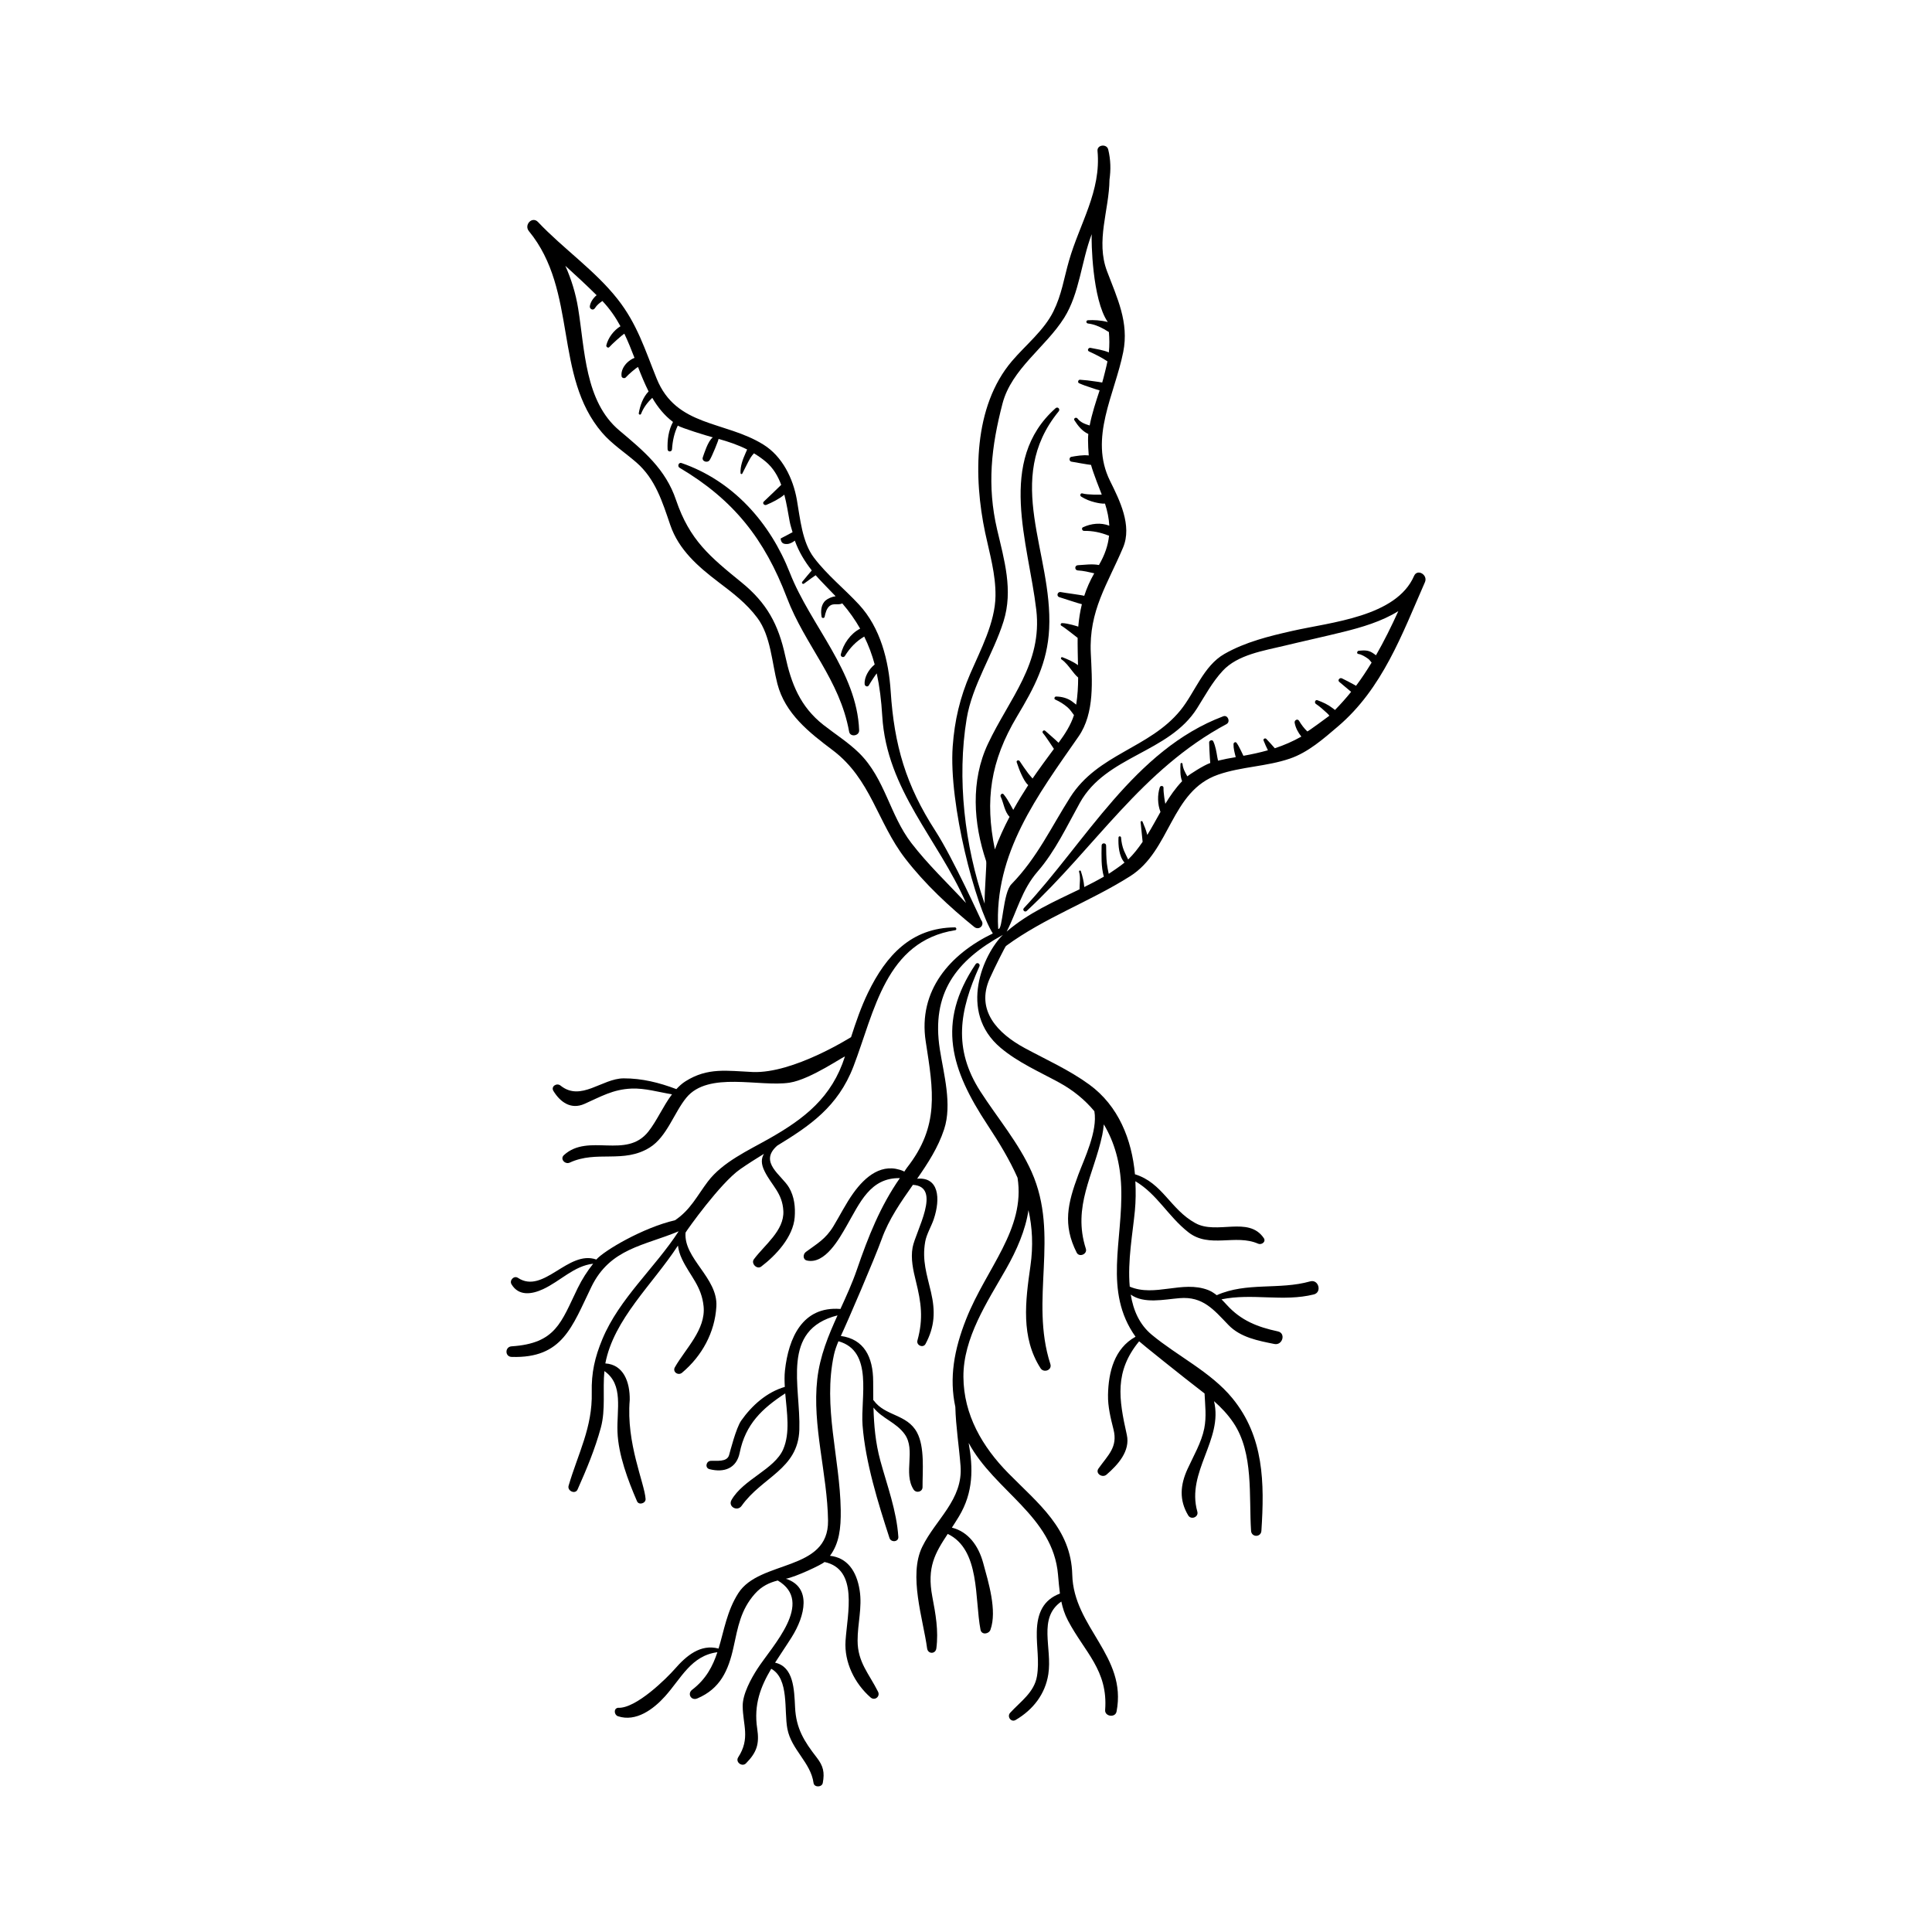
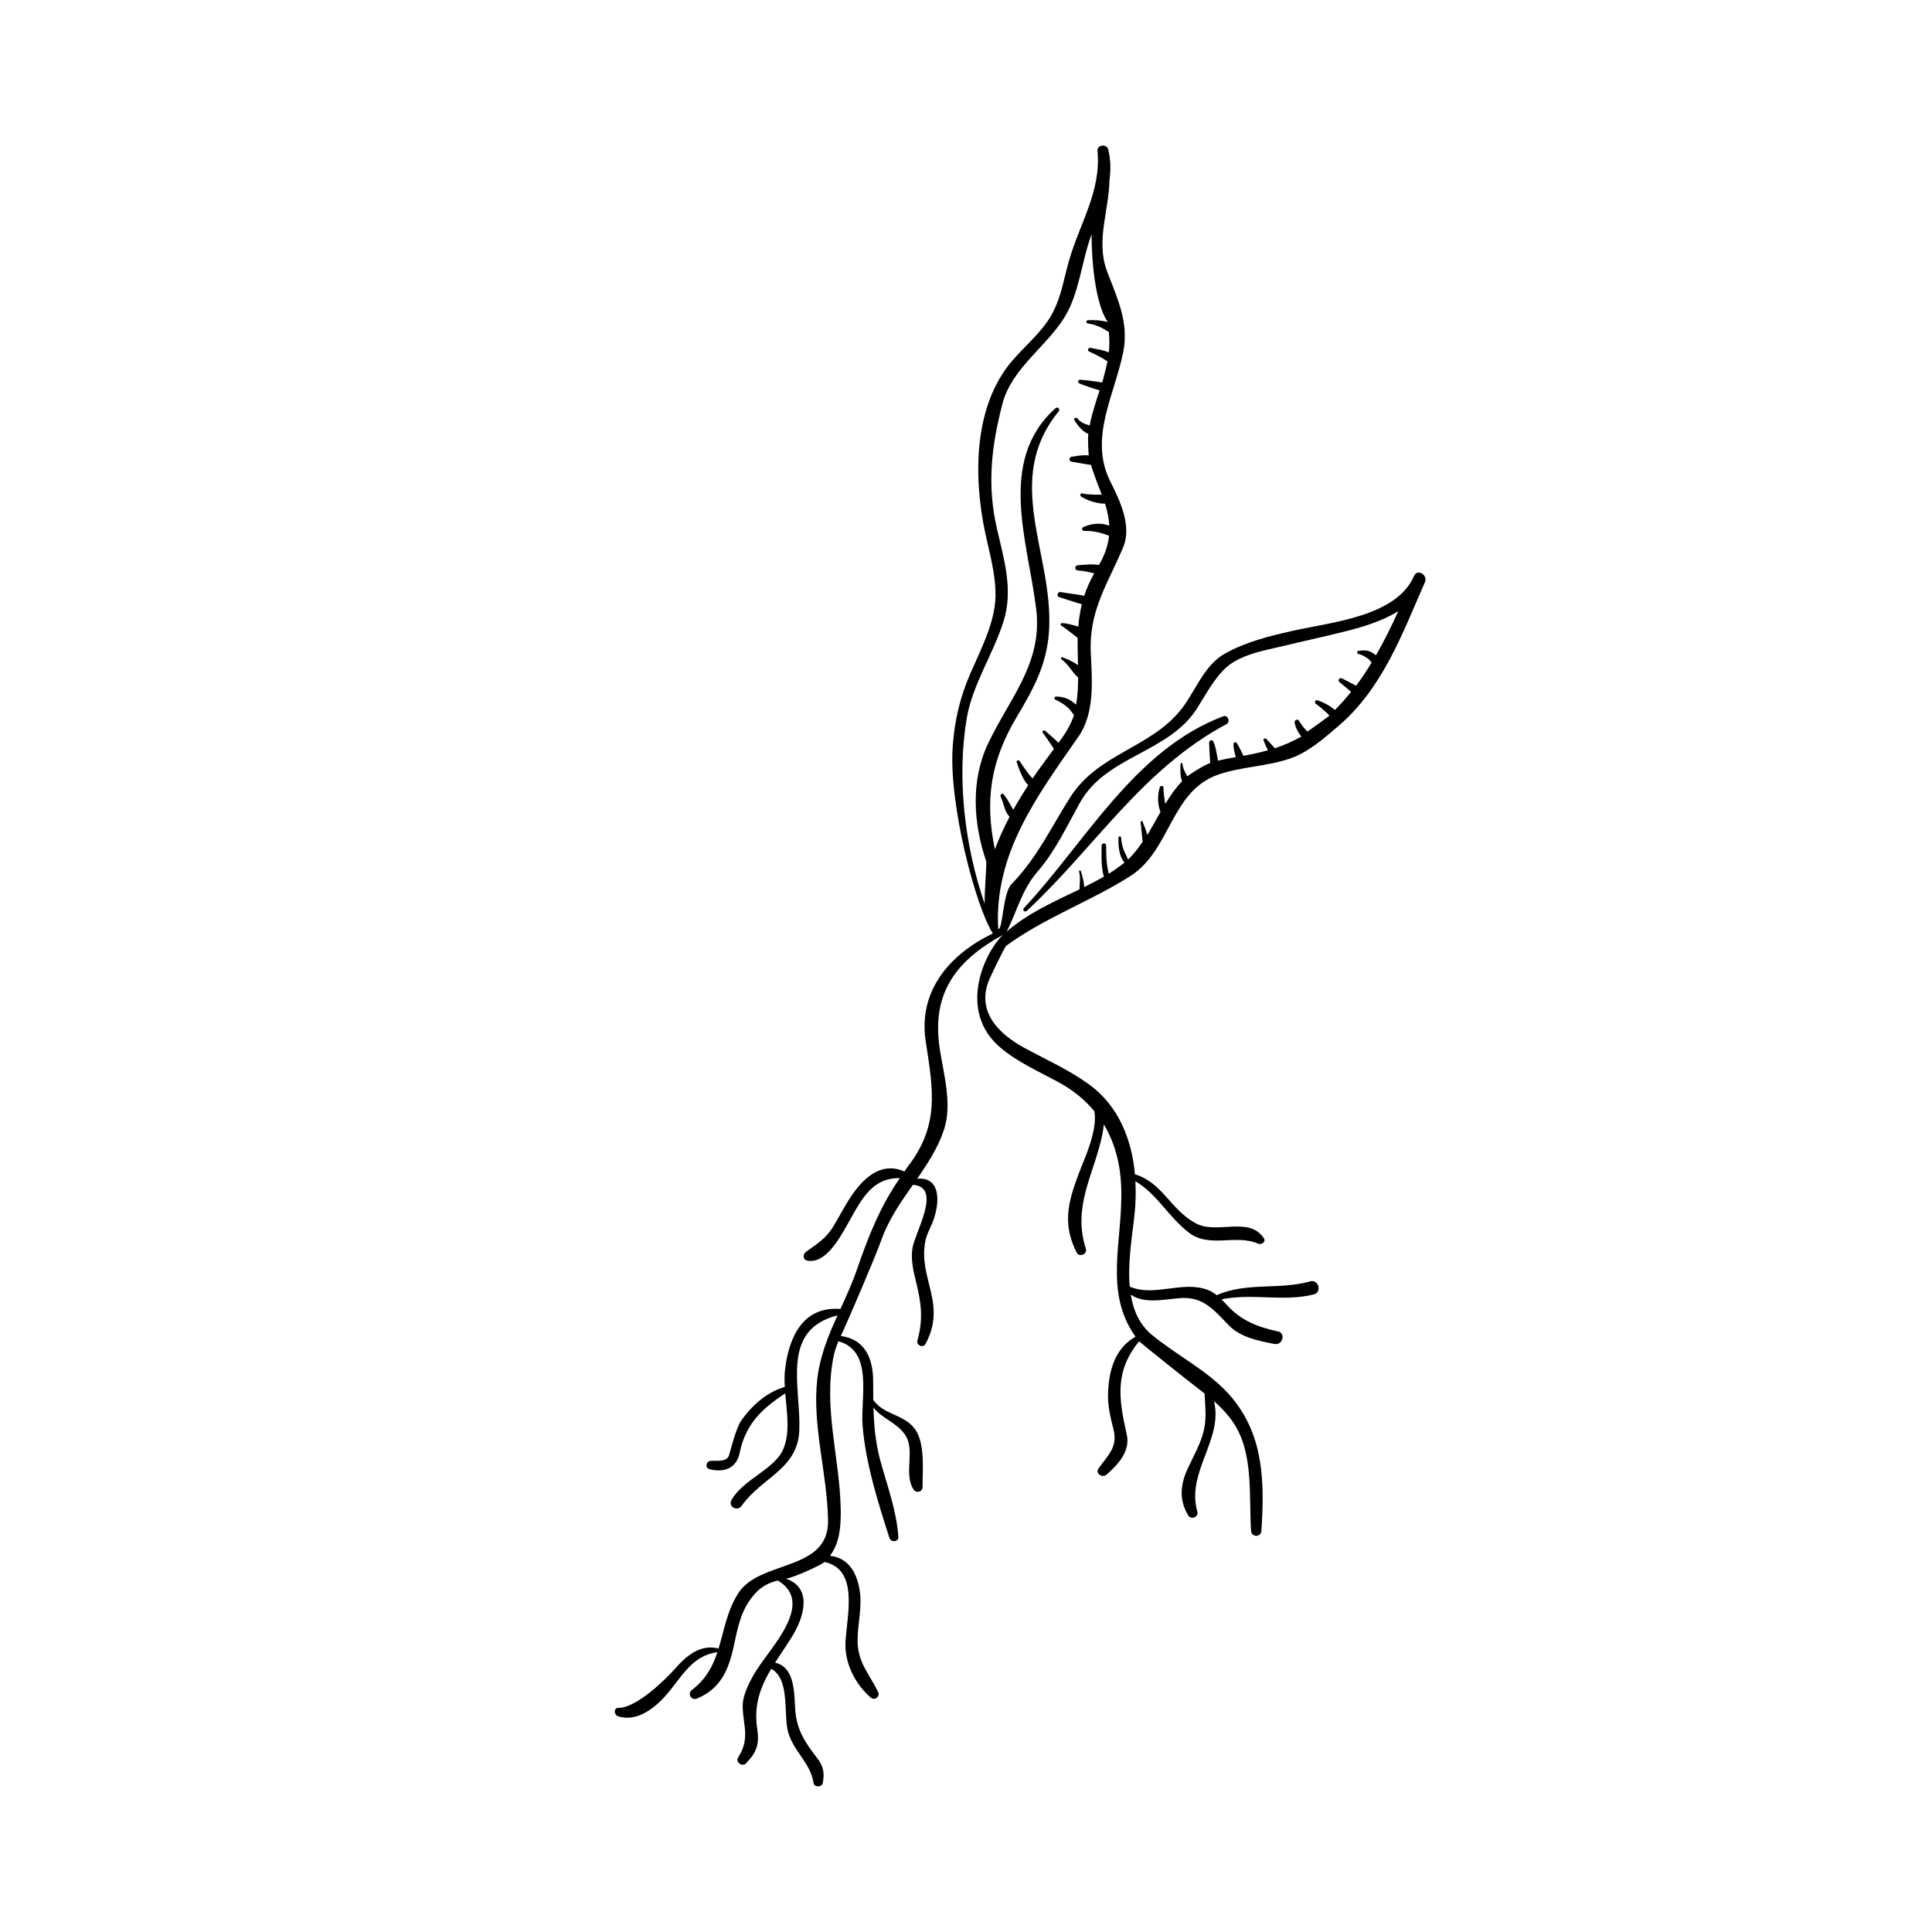
<svg xmlns="http://www.w3.org/2000/svg" height="100px" width="100px" fill="#000000" version="1.1" x="0px" y="0px" viewBox="0 0 100.007 100.006" enable-background="new 0 0 100.007 100.006" xml:space="preserve">
  <g>
-     <path d="M31.168,22.398c0.497,0.58,1.19,1.034,1.766,1.533c0.996,0.864,1.353,2.049,1.763,3.248   c0.439,1.282,1.434,2.145,2.475,2.938c0.757,0.576,1.456,1.097,2.031,1.866c0.696,0.931,0.753,2.319,1.037,3.411   c0.4,1.547,1.646,2.522,2.86,3.436c1.986,1.495,2.309,3.731,3.758,5.61c1.018,1.32,2.28,2.495,3.572,3.541   c0.253,0.203,0.565-0.104,0.356-0.356c-0.024-0.029-1.432-3.168-2.369-4.62c-1.523-2.355-2.131-4.43-2.312-7.222   c-0.103-1.585-0.528-3.286-1.638-4.486c-0.765-0.826-1.646-1.524-2.33-2.425c-0.619-0.815-0.716-2.029-0.889-3.004   c-0.194-1.101-0.749-2.245-1.733-2.856c-1.999-1.241-4.508-0.905-5.524-3.416c-0.605-1.497-1.005-2.822-2.023-4.114   c-1.177-1.494-2.813-2.609-4.118-3.99c-0.301-0.318-0.739,0.146-0.472,0.472C29.92,15.059,28.642,19.451,31.168,22.398z    M30.882,15.28c-0.175,0.149-0.312,0.347-0.35,0.562c-0.026,0.156,0.172,0.254,0.262,0.11c0.104-0.167,0.242-0.27,0.388-0.372   c0.392,0.414,0.688,0.853,0.935,1.307c-0.35,0.213-0.637,0.6-0.731,0.984c-0.021,0.086,0.094,0.167,0.158,0.092   c0.131-0.151,0.646-0.614,0.774-0.691c0.195,0.408,0.362,0.827,0.526,1.252c-0.142,0.053-0.277,0.149-0.372,0.239   c-0.189,0.18-0.337,0.448-0.297,0.714c0.015,0.096,0.159,0.128,0.219,0.058c0.12-0.14,0.539-0.503,0.633-0.537   c0.163,0.42,0.336,0.843,0.546,1.264c-0.29,0.299-0.438,0.724-0.507,1.123c-0.014,0.08,0.092,0.109,0.12,0.033   c0.114-0.304,0.333-0.596,0.579-0.824c0.279,0.483,0.632,0.916,1.072,1.248c-0.233,0.424-0.301,0.942-0.28,1.414   c0.007,0.149,0.22,0.147,0.229,0c0.029-0.44,0.115-0.84,0.299-1.225c0.213,0.128,1.447,0.51,1.814,0.608   c-0.256,0.184-0.456,0.862-0.517,1.027c-0.078,0.214,0.238,0.322,0.353,0.148c0.125-0.192,0.471-1.053,0.461-1.095   c0.511,0.143,1.005,0.308,1.479,0.548c-0.03,0.067-0.058,0.134-0.084,0.192c-0.142,0.317-0.277,0.68-0.258,1.033   c0.002,0.045,0.066,0.069,0.09,0.024c0.144-0.272,0.269-0.551,0.424-0.817c0.051-0.086,0.115-0.16,0.18-0.234   c0.211,0.128,0.419,0.269,0.621,0.44c0.383,0.325,0.622,0.741,0.791,1.192c-0.293,0.295-0.6,0.573-0.898,0.862   c-0.098,0.094,0.025,0.22,0.134,0.173c0.326-0.139,0.652-0.3,0.925-0.527c0.12,0.464,0.195,0.944,0.278,1.395   c0.037,0.198,0.098,0.367,0.148,0.548c-0.023,0.009-0.511,0.279-0.6,0.317c-0.014,0.006-0.017,0.023-0.015,0.036   c0.032,0.203,0.131,0.268,0.337,0.258c0.138-0.006,0.277-0.082,0.395-0.174c0.208,0.575,0.506,1.069,0.878,1.542   c-0.022,0.023-0.353,0.411-0.491,0.585c-0.054,0.068,0.026,0.147,0.094,0.094c0.165-0.13,0.567-0.411,0.597-0.43   c0.195,0.227,0.903,0.95,1.033,1.087c-0.193,0.026-0.396,0.117-0.51,0.213c-0.247,0.206-0.267,0.564-0.214,0.855   c0.015,0.078,0.14,0.076,0.155,0c0.043-0.2,0.1-0.446,0.274-0.576c0.195-0.147,0.447-0.015,0.64-0.123   c0.37,0.43,0.672,0.863,0.925,1.308c-0.504,0.262-0.87,0.792-1,1.328c-0.03,0.127,0.142,0.2,0.21,0.088   c0.268-0.431,0.581-0.756,1.002-1.006c0.226,0.46,0.406,0.938,0.541,1.444c-0.308,0.254-0.548,0.663-0.519,1.021   c0.009,0.109,0.156,0.166,0.218,0.059c0.104-0.186,0.376-0.591,0.408-0.618c0.146,0.677,0.237,1.4,0.285,2.208   c0.229,3.833,2.893,6.367,4.336,9.679c-0.951-1.025-1.969-1.987-2.826-3.1c-1.13-1.467-1.36-3.334-2.707-4.664   c-0.55-0.542-1.254-0.988-1.854-1.46c-1.195-0.942-1.659-2.128-1.969-3.56c-0.356-1.643-0.954-2.745-2.263-3.811   c-1.639-1.333-2.688-2.19-3.392-4.267c-0.542-1.605-1.673-2.536-2.938-3.602c-1.785-1.503-1.78-4.184-2.129-6.318   c-0.129-0.791-0.357-1.515-0.663-2.203C29.813,14.259,30.357,14.758,30.882,15.28z" />
-     <path d="M40.732,30.938c0.947,2.487,2.731,4.222,3.222,6.936c0.053,0.296,0.528,0.224,0.518-0.069   c-0.109-3.034-2.513-5.42-3.586-8.154c-1.019-2.596-2.939-4.761-5.609-5.683c-0.146-0.05-0.229,0.167-0.102,0.243   C37.982,25.874,39.577,27.906,40.732,30.938z" />
    <path d="M73.199,29.807c-0.919,2.122-4.303,2.396-6.297,2.849c-1.215,0.275-2.432,0.572-3.52,1.192   c-1.091,0.622-1.529,2-2.278,2.919c-1.61,1.977-4.271,2.245-5.705,4.5c-1,1.574-1.706,3.123-3.033,4.49   c-0.46,0.431-0.46,2.452-0.696,2.32c-0.221-3.913,2.041-6.904,4.16-9.954c0.847-1.22,0.699-2.923,0.633-4.312   c-0.105-2.211,0.869-3.569,1.671-5.47c0.479-1.136-0.181-2.451-0.675-3.449c-1.102-2.225,0.245-4.469,0.684-6.676   c0.304-1.532-0.312-2.781-0.839-4.176c-0.595-1.57,0.108-3.152,0.127-4.739c0.071-0.507,0.066-1.025-0.067-1.566   c-0.074-0.303-0.583-0.246-0.553,0.075c0.196,2.086-0.921,3.752-1.476,5.685c-0.266,0.924-0.373,1.745-0.809,2.627   c-0.485,0.983-1.437,1.738-2.143,2.567c-2.011,2.362-1.992,6.027-1.387,8.887c0.233,1.097,0.548,2.139,0.534,3.274   c-0.017,1.373-0.775,2.793-1.303,4.014c-0.539,1.248-0.814,2.426-0.912,3.771c-0.215,2.983,1.19,8.294,2.077,9.683   c-2.203,1.063-3.884,2.949-3.472,5.601c0.396,2.552,0.719,4.364-0.97,6.521c-0.055,0.07-0.094,0.144-0.146,0.214   c-0.011-0.009-0.014-0.023-0.028-0.029c-1.106-0.475-1.989,0.273-2.608,1.139c-0.387,0.541-0.684,1.144-1.028,1.711   c-0.408,0.67-0.838,0.894-1.426,1.329c-0.155,0.115-0.168,0.396,0.058,0.445c0.938,0.208,1.675-1.14,2.05-1.792   c0.688-1.194,1.222-2.502,2.758-2.474c-1.015,1.46-1.633,3.016-2.221,4.728c-0.247,0.719-0.555,1.388-0.858,2.051   c-0.006-0.001-0.009-0.007-0.015-0.007c-1.95-0.145-2.668,1.502-2.854,3.184c-0.03,0.271-0.024,0.559-0.008,0.851   c-0.935,0.272-1.704,0.962-2.256,1.744c-0.268,0.381-0.577,1.609-0.628,1.785c-0.109,0.381-0.66,0.279-0.954,0.299   c-0.239,0.016-0.309,0.367-0.059,0.431c0.765,0.194,1.399-0.047,1.561-0.847c0.301-1.49,1.167-2.296,2.358-3.076   c0.086,0.995,0.263,2.042-0.105,2.894c-0.451,1.041-2.066,1.553-2.676,2.624c-0.195,0.344,0.3,0.617,0.522,0.305   c1.062-1.5,2.919-1.891,2.989-3.934c0.077-2.272-0.981-5.179,1.977-5.927c-0.474,1.047-0.911,2.093-1.049,3.303   c-0.272,2.401,0.525,4.911,0.558,7.321c0.037,2.652-3.539,2.022-4.645,3.756c-0.589,0.922-0.735,1.927-1.022,2.867   c-0.943-0.251-1.678,0.382-2.267,1.058c-0.384,0.44-2.002,2.066-2.943,2.008c-0.236,0.041-0.193,0.37,0,0.436   c0.938,0.314,1.845-0.368,2.438-1.028c0.841-0.934,1.351-2.108,2.711-2.285c-0.237,0.715-0.579,1.387-1.305,1.942   c-0.271,0.206-0.049,0.584,0.264,0.451c1.188-0.503,1.611-1.443,1.876-2.652c0.228-1.035,0.365-1.928,1.104-2.763   c0.36-0.407,0.766-0.583,1.186-0.69c1.914,1.129-0.281,3.375-1.06,4.581c-0.318,0.494-0.76,1.293-0.755,1.917   c0.007,0.977,0.403,1.672-0.232,2.653c-0.161,0.249,0.202,0.519,0.404,0.312c0.559-0.568,0.701-1.004,0.579-1.8   c-0.189-1.238,0.184-2.182,0.727-3.094c0.938,0.519,0.655,2.167,0.835,3.109c0.208,1.086,1.21,1.741,1.355,2.802   c0.033,0.242,0.434,0.231,0.478,0c0.102-0.545,0.029-0.877-0.314-1.318c-0.65-0.836-1.068-1.502-1.12-2.59   c-0.046-0.952-0.078-2.107-1.035-2.319c0.273-0.431,0.572-0.862,0.86-1.32c0.691-1.1,1.05-2.585-0.301-3.024   c0.503-0.092,1.851-0.725,1.999-0.867c1.759,0.377,1.186,2.658,1.089,4.075c-0.076,1.113,0.471,2.215,1.296,2.937   c0.212,0.186,0.512-0.045,0.386-0.298c-0.468-0.937-1.055-1.521-1.058-2.639c-0.003-0.882,0.246-1.717,0.107-2.606   c-0.16-1.028-0.664-1.696-1.536-1.79c0.477-0.643,0.57-1.418,0.556-2.376c-0.042-2.699-0.933-5.339-0.351-8.031   c0.052-0.239,0.138-0.471,0.233-0.699c1.825,0.511,1.136,2.917,1.248,4.352c0.149,1.919,0.801,4.009,1.394,5.834   c0.078,0.24,0.477,0.211,0.458-0.062c-0.091-1.354-0.574-2.635-0.931-3.938c-0.255-0.938-0.331-1.834-0.356-2.752   c0.449,0.57,1.18,0.766,1.617,1.38c0.584,0.82-0.086,2.011,0.458,2.86c0.131,0.204,0.466,0.13,0.465-0.126   c-0.004-0.837,0.122-2.066-0.287-2.827c-0.517-0.961-1.651-0.836-2.242-1.658c-0.006-0.009-0.016-0.009-0.022-0.015   c-0.004-0.316-0.005-0.635-0.005-0.96c0-1.279-0.477-2.199-1.674-2.361c0.333-0.701,1.764-4.034,2.115-5.014   c0.375-1.043,0.998-1.927,1.616-2.809c1.523,0.093,0.137,2.407-0.016,3.242c-0.106,0.579,0.031,1.185,0.17,1.744   c0.273,1.107,0.396,1.928,0.08,3.071c-0.068,0.249,0.295,0.409,0.419,0.178c0.482-0.899,0.513-1.695,0.283-2.682   c-0.212-0.913-0.472-1.644-0.299-2.613c0.068-0.385,0.318-0.792,0.443-1.165c0.359-1.071,0.263-2.197-0.862-2.091   c0.557-0.801,1.087-1.614,1.397-2.558c0.425-1.287-0.021-2.859-0.222-4.145c-0.449-2.891,0.825-4.581,3.265-5.921   c-0.989,0.964-2.354,3.963-0.115,5.849c0.895,0.753,1.994,1.233,3.013,1.788c0.749,0.407,1.354,0.911,1.837,1.492   c0.181,1.03-0.535,2.488-0.831,3.286c-0.548,1.475-0.818,2.585-0.085,4.032c0.133,0.263,0.564,0.079,0.475-0.2   c-0.704-2.194,0.405-3.803,0.85-5.888c0.037-0.174,0.062-0.36,0.079-0.549c0.56,0.929,0.856,2.018,0.901,3.242   c0.103,2.757-0.936,5.4,0.742,7.75c-1.093,0.602-1.403,1.823-1.425,3.014c-0.012,0.603,0.138,1.206,0.284,1.785   c0.231,0.914-0.278,1.321-0.776,2.022c-0.184,0.259,0.2,0.504,0.414,0.319c0.587-0.507,1.241-1.221,1.051-2.065   c-0.418-1.861-0.644-3.275,0.638-4.838c0.046,0.058,2.292,1.863,3.387,2.701c0.027,0.608,0.107,1.188-0.016,1.811   c-0.145,0.724-0.557,1.424-0.862,2.09c-0.385,0.836-0.444,1.618,0.032,2.41c0.149,0.249,0.551,0.086,0.471-0.198   c-0.582-2.055,1.349-3.719,0.864-5.716c0.374,0.329,0.72,0.693,1.011,1.128c1.049,1.568,0.79,3.792,0.907,5.583   c0.022,0.346,0.513,0.346,0.535,0c0.162-2.483,0.136-4.866-1.505-6.866c-1.108-1.352-2.85-2.185-4.174-3.286   c-0.64-0.533-0.952-1.266-1.084-2.075c0.687,0.49,1.716,0.251,2.529,0.184c1.213-0.102,1.772,0.606,2.531,1.392   c0.622,0.644,1.537,0.812,2.375,0.981c0.425,0.085,0.607-0.562,0.18-0.652c-1.057-0.227-1.909-0.561-2.647-1.376   c-0.086-0.096-0.178-0.19-0.271-0.283c1.593-0.33,3.195,0.141,4.778-0.254c0.438-0.109,0.249-0.799-0.187-0.676   c-1.606,0.454-3.287,0.024-4.837,0.715c-0.138-0.109-0.284-0.205-0.449-0.269c-1.331-0.509-2.756,0.379-4.054-0.174   c-0.12-1.326,0.159-2.798,0.266-3.928c0.048-0.502,0.052-1.016,0.025-1.528c1.138,0.675,1.684,1.809,2.745,2.642   c1.085,0.852,2.442,0.076,3.609,0.591c0.175,0.077,0.426-0.096,0.292-0.292c-0.789-1.156-2.427-0.16-3.537-0.771   c-1.306-0.717-1.699-2.091-3.13-2.53c-0.163-1.797-0.848-3.539-2.364-4.644c-1.039-0.756-2.207-1.277-3.334-1.885   c-1.41-0.761-2.556-1.954-1.818-3.609c0.254-0.568,0.798-1.649,0.841-1.681c2.013-1.475,4.334-2.285,6.426-3.61   c2.11-1.337,2.09-4.401,4.557-5.258c1.197-0.416,2.502-0.416,3.712-0.83c0.945-0.323,1.74-1.027,2.487-1.664   c2.309-1.967,3.317-4.768,4.503-7.468C73.926,29.756,73.369,29.424,73.199,29.807z M52.646,37.082   c0.894-1.496,1.575-2.76,1.662-4.534c0.193-3.939-2.407-7.703,0.494-11.256c0.093-0.114-0.05-0.262-0.161-0.163   c-3.061,2.722-1.406,6.973-1,10.433c0.326,2.786-1.39,4.589-2.497,6.931c-0.909,1.922-0.76,4.127-0.096,6.087   c0.036,0.107-0.09,1.526-0.081,2.196c-1.04-3.013-1.438-6.492-0.93-9.567c0.29-1.762,1.378-3.347,1.911-5.05   c0.504-1.613,0.035-3.172-0.334-4.75c-0.53-2.275-0.304-4.283,0.279-6.519c0.469-1.797,2.236-2.917,3.192-4.438   c0.799-1.271,0.89-2.932,1.426-4.33c-0.025,0.305,0.021,3.379,0.832,4.548c-0.349-0.094-0.736-0.113-1.027-0.094   c-0.11,0.007-0.106,0.156,0,0.169c0.301,0.036,0.562,0.143,0.826,0.288c0.089,0.049,0.174,0.104,0.259,0.155   c0.028,0.338,0.033,0.687-0.003,1.055c-0.299-0.129-0.639-0.173-0.952-0.237c-0.105-0.021-0.187,0.133-0.077,0.184   c0.335,0.156,0.65,0.309,0.957,0.515c-0.031,0.174-0.212,0.905-0.272,1.096c-0.128-0.027-0.26-0.042-0.385-0.06   c-0.254-0.039-0.509-0.069-0.765-0.085c-0.093-0.006-0.137,0.141-0.049,0.18c0.204,0.091,0.412,0.164,0.625,0.231   c0.137,0.043,0.289,0.102,0.44,0.141c-0.196,0.594-0.397,1.203-0.515,1.816c-0.236-0.071-0.476-0.158-0.628-0.36   c-0.07-0.093-0.227-0.01-0.16,0.093c0.188,0.293,0.404,0.563,0.718,0.707c-0.041,0.368,0.022,1.108,0.022,1.111   c-0.299-0.036-0.646,0.027-0.9,0.072c-0.124,0.022-0.124,0.227,0,0.249c0.182,0.032,0.861,0.154,1.019,0.169   c0.102,0.395,0.506,1.414,0.555,1.536c-0.074,0.006-0.746,0.019-1-0.06c-0.1-0.031-0.15,0.108-0.068,0.162   c0.22,0.143,0.454,0.233,0.708,0.296c0.168,0.041,0.353,0.079,0.528,0.069c0.125,0.39,0.203,0.769,0.223,1.143   c-0.443-0.172-0.938-0.116-1.362,0.081c-0.093,0.043-0.045,0.189,0.051,0.188c0.449-0.008,0.858,0.08,1.273,0.243   c0.01,0.004,0.017-0.004,0.025-0.001c-0.049,0.499-0.217,1.001-0.524,1.525c-0.359-0.068-0.731-0.009-1.093,0.01   c-0.174,0.01-0.174,0.26,0,0.27c0.295,0.016,0.569,0.084,0.85,0.149c-0.22,0.385-0.391,0.772-0.518,1.166   c-0.157-0.047-0.972-0.147-1.214-0.194c-0.172-0.034-0.244,0.213-0.073,0.264c0.235,0.07,1.008,0.333,1.165,0.363   c-0.093,0.378-0.153,0.765-0.187,1.162c-0.016-0.009-0.548-0.18-0.839-0.183c-0.071-0.001-0.1,0.1-0.037,0.135   c0.187,0.103,0.74,0.553,0.844,0.629c-0.007,0.26,0.012,1.209,0.018,1.413c-0.251-0.186-0.567-0.319-0.809-0.411   c-0.067-0.026-0.1,0.074-0.046,0.111c0.215,0.147,0.369,0.359,0.527,0.563c0.104,0.135,0.208,0.269,0.336,0.377   c0,0.463-0.027,0.926-0.101,1.403c-0.075-0.062-0.15-0.121-0.222-0.172c-0.237-0.169-0.532-0.244-0.82-0.247   c-0.079-0.001-0.122,0.122-0.042,0.157c0.229,0.103,0.437,0.23,0.628,0.394c0.138,0.117,0.235,0.268,0.341,0.409   c-0.163,0.512-0.465,0.983-0.798,1.433c-0.221-0.214-0.46-0.411-0.687-0.616c-0.082-0.074-0.191,0.037-0.12,0.119   c0.166,0.19,0.521,0.755,0.567,0.813c-0.197,0.255-0.925,1.263-1.106,1.534c-0.077-0.092-0.16-0.18-0.233-0.277   c-0.153-0.202-0.295-0.416-0.437-0.626c-0.05-0.074-0.184-0.029-0.15,0.063c0.078,0.227,0.155,0.451,0.26,0.666   c0.081,0.167,0.186,0.384,0.336,0.516c-0.266,0.41-0.527,0.837-0.775,1.282c-0.047-0.091-0.101-0.18-0.151-0.271   c-0.104-0.187-0.209-0.367-0.345-0.532c-0.076-0.093-0.2,0.024-0.154,0.119c0.157,0.332,0.195,0.775,0.459,1.042   c-0.288,0.548-0.548,1.114-0.76,1.69C50.975,41.431,51.261,39.401,52.646,37.082z M71.225,33.92   c-0.062-0.049-0.126-0.094-0.182-0.129c-0.23-0.147-0.452-0.13-0.709-0.106c-0.088,0.009-0.123,0.151-0.022,0.166   c0.178,0.027,0.347,0.138,0.493,0.238c0.079,0.054,0.135,0.136,0.194,0.209c-0.25,0.41-0.513,0.812-0.806,1.201   c-0.032-0.018-0.06-0.036-0.094-0.055c-0.208-0.118-0.422-0.224-0.635-0.33c-0.111-0.056-0.243,0.091-0.14,0.181   c0.158,0.136,0.569,0.478,0.615,0.516c-0.258,0.321-0.536,0.634-0.835,0.939c-0.04-0.031-0.081-0.062-0.117-0.09   c-0.249-0.192-0.499-0.305-0.791-0.414c-0.117-0.044-0.174,0.129-0.08,0.191c0.205,0.137,0.397,0.313,0.579,0.479   c0.041,0.038,0.081,0.083,0.12,0.131c-0.02,0.019-1.126,0.832-1.143,0.815c-0.164-0.158-0.312-0.351-0.427-0.549   c-0.075-0.129-0.252-0.037-0.229,0.097c0.045,0.258,0.176,0.506,0.346,0.718c-0.439,0.248-0.895,0.447-1.373,0.604   c-0.146-0.163-0.288-0.33-0.442-0.486c-0.055-0.057-0.174,0.001-0.141,0.082c0.07,0.171,0.141,0.344,0.226,0.508   c-0.406,0.115-0.828,0.208-1.268,0.286c-0.02-0.032-0.223-0.499-0.358-0.675c-0.052-0.066-0.152-0.007-0.154,0.064   c-0.007,0.224,0.054,0.445,0.109,0.661c0.002,0.006,0.004,0.013,0.006,0.02c-0.298,0.048-0.607,0.107-0.917,0.183   c-0.014-0.063-0.028-0.126-0.038-0.186c-0.047-0.282-0.089-0.553-0.208-0.814c-0.048-0.106-0.217-0.051-0.214,0.058   c0.008,0.271,0.02,0.539,0.038,0.809c0.006,0.083,0.011,0.168,0.02,0.253c-0.344,0.113-1.107,0.618-1.188,0.69   c-0.112-0.202-0.229-0.4-0.248-0.642c-0.005-0.066-0.102-0.067-0.104,0c-0.012,0.276-0.029,0.62,0.083,0.894   c-0.341,0.359-0.619,0.756-0.869,1.171c-0.012-0.035-0.104-0.586-0.094-0.828c0.006-0.115-0.161-0.13-0.193-0.026   c-0.127,0.404-0.119,0.872,0.036,1.274c-0.225,0.397-0.441,0.8-0.682,1.19c-0.062-0.247-0.164-0.493-0.249-0.692   c-0.021-0.047-0.103-0.023-0.098,0.026c0.019,0.224,0.097,0.904,0.105,1.023c-0.22,0.323-0.459,0.634-0.749,0.915   c-0.069-0.152-0.152-0.3-0.216-0.455c-0.088-0.217-0.134-0.448-0.151-0.68c-0.007-0.085-0.129-0.086-0.133,0   c-0.019,0.404,0.02,0.967,0.311,1.295c-0.167,0.146-0.724,0.526-0.817,0.582c-0.037-0.177-0.075-0.354-0.096-0.537   c-0.034-0.307-0.035-0.618-0.039-0.927c-0.002-0.151-0.231-0.151-0.233,0c-0.007,0.51-0.033,1.1,0.116,1.612   c-0.334,0.188-0.671,0.368-1.014,0.536c-0.021-0.281-0.096-0.577-0.177-0.822c-0.019-0.059-0.109-0.034-0.093,0.026   c0.087,0.307,0.026,0.608,0.025,0.913c-1.315,0.635-2.646,1.22-3.772,2.188c0.544-1.057,0.772-2.152,1.608-3.115   c0.904-1.04,1.515-2.353,2.18-3.548c1.359-2.449,4.605-2.572,6.071-4.899c0.422-0.67,0.777-1.341,1.321-1.932   c0.776-0.843,2.137-1.045,3.194-1.301c1.021-0.247,2.049-0.469,3.069-0.722c0.918-0.228,1.974-0.534,2.831-1.071   C72.024,32.422,71.647,33.185,71.225,33.92z" />
    <path d="M63.32,37.077c-4.598,1.731-7.122,6.508-10.321,9.931c-0.09,0.097,0.049,0.235,0.146,0.146   c3.566-3.316,5.936-7.306,10.346-9.675C63.706,37.362,63.556,36.989,63.32,37.077z" />
-     <path d="M31.963,74.12c0.045,1.19,0.543,2.508,1.012,3.591c0.095,0.218,0.457,0.106,0.443-0.12   c-0.054-0.827-1.012-2.881-0.821-5.119c0.016-0.938-0.323-1.838-1.263-1.897c0.435-2.293,2.451-4.093,3.759-6.1   c0.028,0.218,0.088,0.446,0.214,0.708c0.417,0.871,1.011,1.389,1.114,2.441c0.118,1.199-0.943,2.195-1.486,3.148   c-0.139,0.243,0.172,0.452,0.37,0.285c1.031-0.866,1.7-2.085,1.777-3.434c0.085-1.479-1.707-2.477-1.595-3.821   c0.066-0.122,1.798-2.565,2.83-3.283c0.413-0.287,0.823-0.544,1.229-0.794c-0.147,0.241-0.159,0.521,0.036,0.911   c0.371,0.741,0.921,1.121,0.967,2.051c0.051,1.014-0.98,1.759-1.526,2.498c-0.16,0.218,0.16,0.543,0.378,0.378   c0.765-0.58,1.656-1.537,1.735-2.552c0.041-0.527-0.018-1.069-0.292-1.539c-0.38-0.648-1.592-1.31-0.612-2.169   c1.659-1.015,3.139-1.996,3.948-4.105c1.089-2.84,1.659-6.484,5.27-7.049c0.084-0.013,0.062-0.146-0.02-0.146   c-2.257,0.021-3.559,1.447-4.497,3.378c-0.358,0.738-0.627,1.52-0.879,2.305c-0.021,0.004-2.985,1.895-5.096,1.804   c-1.321-0.058-2.318-0.248-3.472,0.479c-0.179,0.112-0.332,0.254-0.475,0.407c-0.885-0.336-1.776-0.559-2.729-0.557   c-1.12,0.003-2.212,1.223-3.267,0.374c-0.194-0.157-0.515,0.041-0.366,0.282c0.353,0.574,0.904,0.975,1.601,0.667   c0.842-0.373,1.475-0.754,2.438-0.794c0.695-0.029,1.4,0.183,2.097,0.297c-0.459,0.605-0.776,1.364-1.224,1.929   c-1.146,1.447-3.1,0.061-4.369,1.216c-0.222,0.202,0.06,0.501,0.3,0.39c1.398-0.651,2.779,0.066,4.143-0.783   c0.884-0.551,1.26-1.808,1.893-2.578c1.141-1.388,3.797-0.54,5.344-0.777c1.1-0.169,2.893-1.441,2.862-1.346   c-0.673,2.103-2.081,3.2-3.92,4.243c-1.073,0.608-2.408,1.21-3.174,2.222c-0.55,0.727-0.901,1.471-1.7,2.003   c-1.657,0.381-3.671,1.573-4.072,2.033c-1.46-0.514-2.734,1.823-4.057,0.949c-0.208-0.137-0.456,0.13-0.333,0.333   c0.374,0.624,1.055,0.52,1.63,0.253c0.902-0.417,1.596-1.204,2.596-1.319c-0.304,0.384-0.574,0.801-0.804,1.272   c-0.859,1.766-1.123,2.854-3.418,3.005c-0.351,0.023-0.355,0.536,0,0.548c2.644,0.084,3.125-1.56,4.131-3.628   c0.971-1.999,2.744-2.127,4.517-2.875c-1.235,1.902-3.069,3.476-3.945,5.573c-0.396,0.949-0.577,1.752-0.554,2.771   c0.042,1.809-0.707,3.151-1.198,4.826c-0.079,0.271,0.345,0.463,0.464,0.196c0.466-1.046,0.904-2.096,1.205-3.201   c0.257-0.95,0.087-1.954,0.184-2.928C32.292,71.667,31.918,72.965,31.963,74.12z" />
-     <path d="M52.199,76.262c-1.352-1.373-2.317-3.029-2.329-4.989c-0.013-2.019,1.239-3.888,2.199-5.572   c0.567-0.995,1.015-2.031,1.168-3.06c0.2,0.893,0.253,1.84,0.101,2.896c-0.26,1.809-0.505,3.686,0.525,5.288   c0.165,0.257,0.607,0.097,0.508-0.214c-1.084-3.361,0.497-6.643-0.969-9.947c-0.665-1.496-1.771-2.796-2.653-4.166   c-1.426-2.217-1.087-4.178-0.052-6.473c0.061-0.134-0.114-0.24-0.198-0.115c-2.042,3.045-1.27,5.458,0.622,8.326   c0.611,0.927,1.147,1.815,1.551,2.729c0.417,2.663-1.608,4.668-2.654,7.299c-0.638,1.605-0.888,3.069-0.567,4.562   c0.027,1.026,0.19,2.024,0.27,3.052c0.135,1.744-1.279,2.759-1.98,4.184c-0.73,1.484,0.048,3.76,0.249,5.261   c0.041,0.307,0.438,0.308,0.479,0c0.119-0.918-0.038-1.772-0.209-2.673c-0.289-1.531,0.142-2.253,0.798-3.25   c1.691,0.818,1.387,3.36,1.697,4.962c0.055,0.28,0.432,0.227,0.514,0c0.355-0.988-0.108-2.475-0.375-3.456   c-0.243-0.896-0.774-1.622-1.621-1.831c0.116-0.178,0.237-0.366,0.361-0.571c0.761-1.258,0.74-2.521,0.507-3.814   c1.35,2.504,4.364,3.785,4.626,6.819c0.03,0.351,0.058,0.668,0.099,0.979c-0.856,0.324-1.178,1.005-1.198,1.98   c-0.018,0.776,0.139,1.519,0.009,2.298c-0.139,0.838-0.856,1.312-1.388,1.895c-0.178,0.195,0.049,0.51,0.285,0.37   c0.898-0.528,1.53-1.332,1.691-2.369c0.212-1.364-0.556-2.902,0.673-3.761c0.069,0.326,0.167,0.649,0.347,0.99   c0.858,1.629,2.078,2.569,1.921,4.627c-0.025,0.337,0.525,0.411,0.59,0.08c0.559-2.875-2.228-4.354-2.292-7.089   C55.445,79.125,53.736,77.825,52.199,76.262z" />
  </g>
</svg>